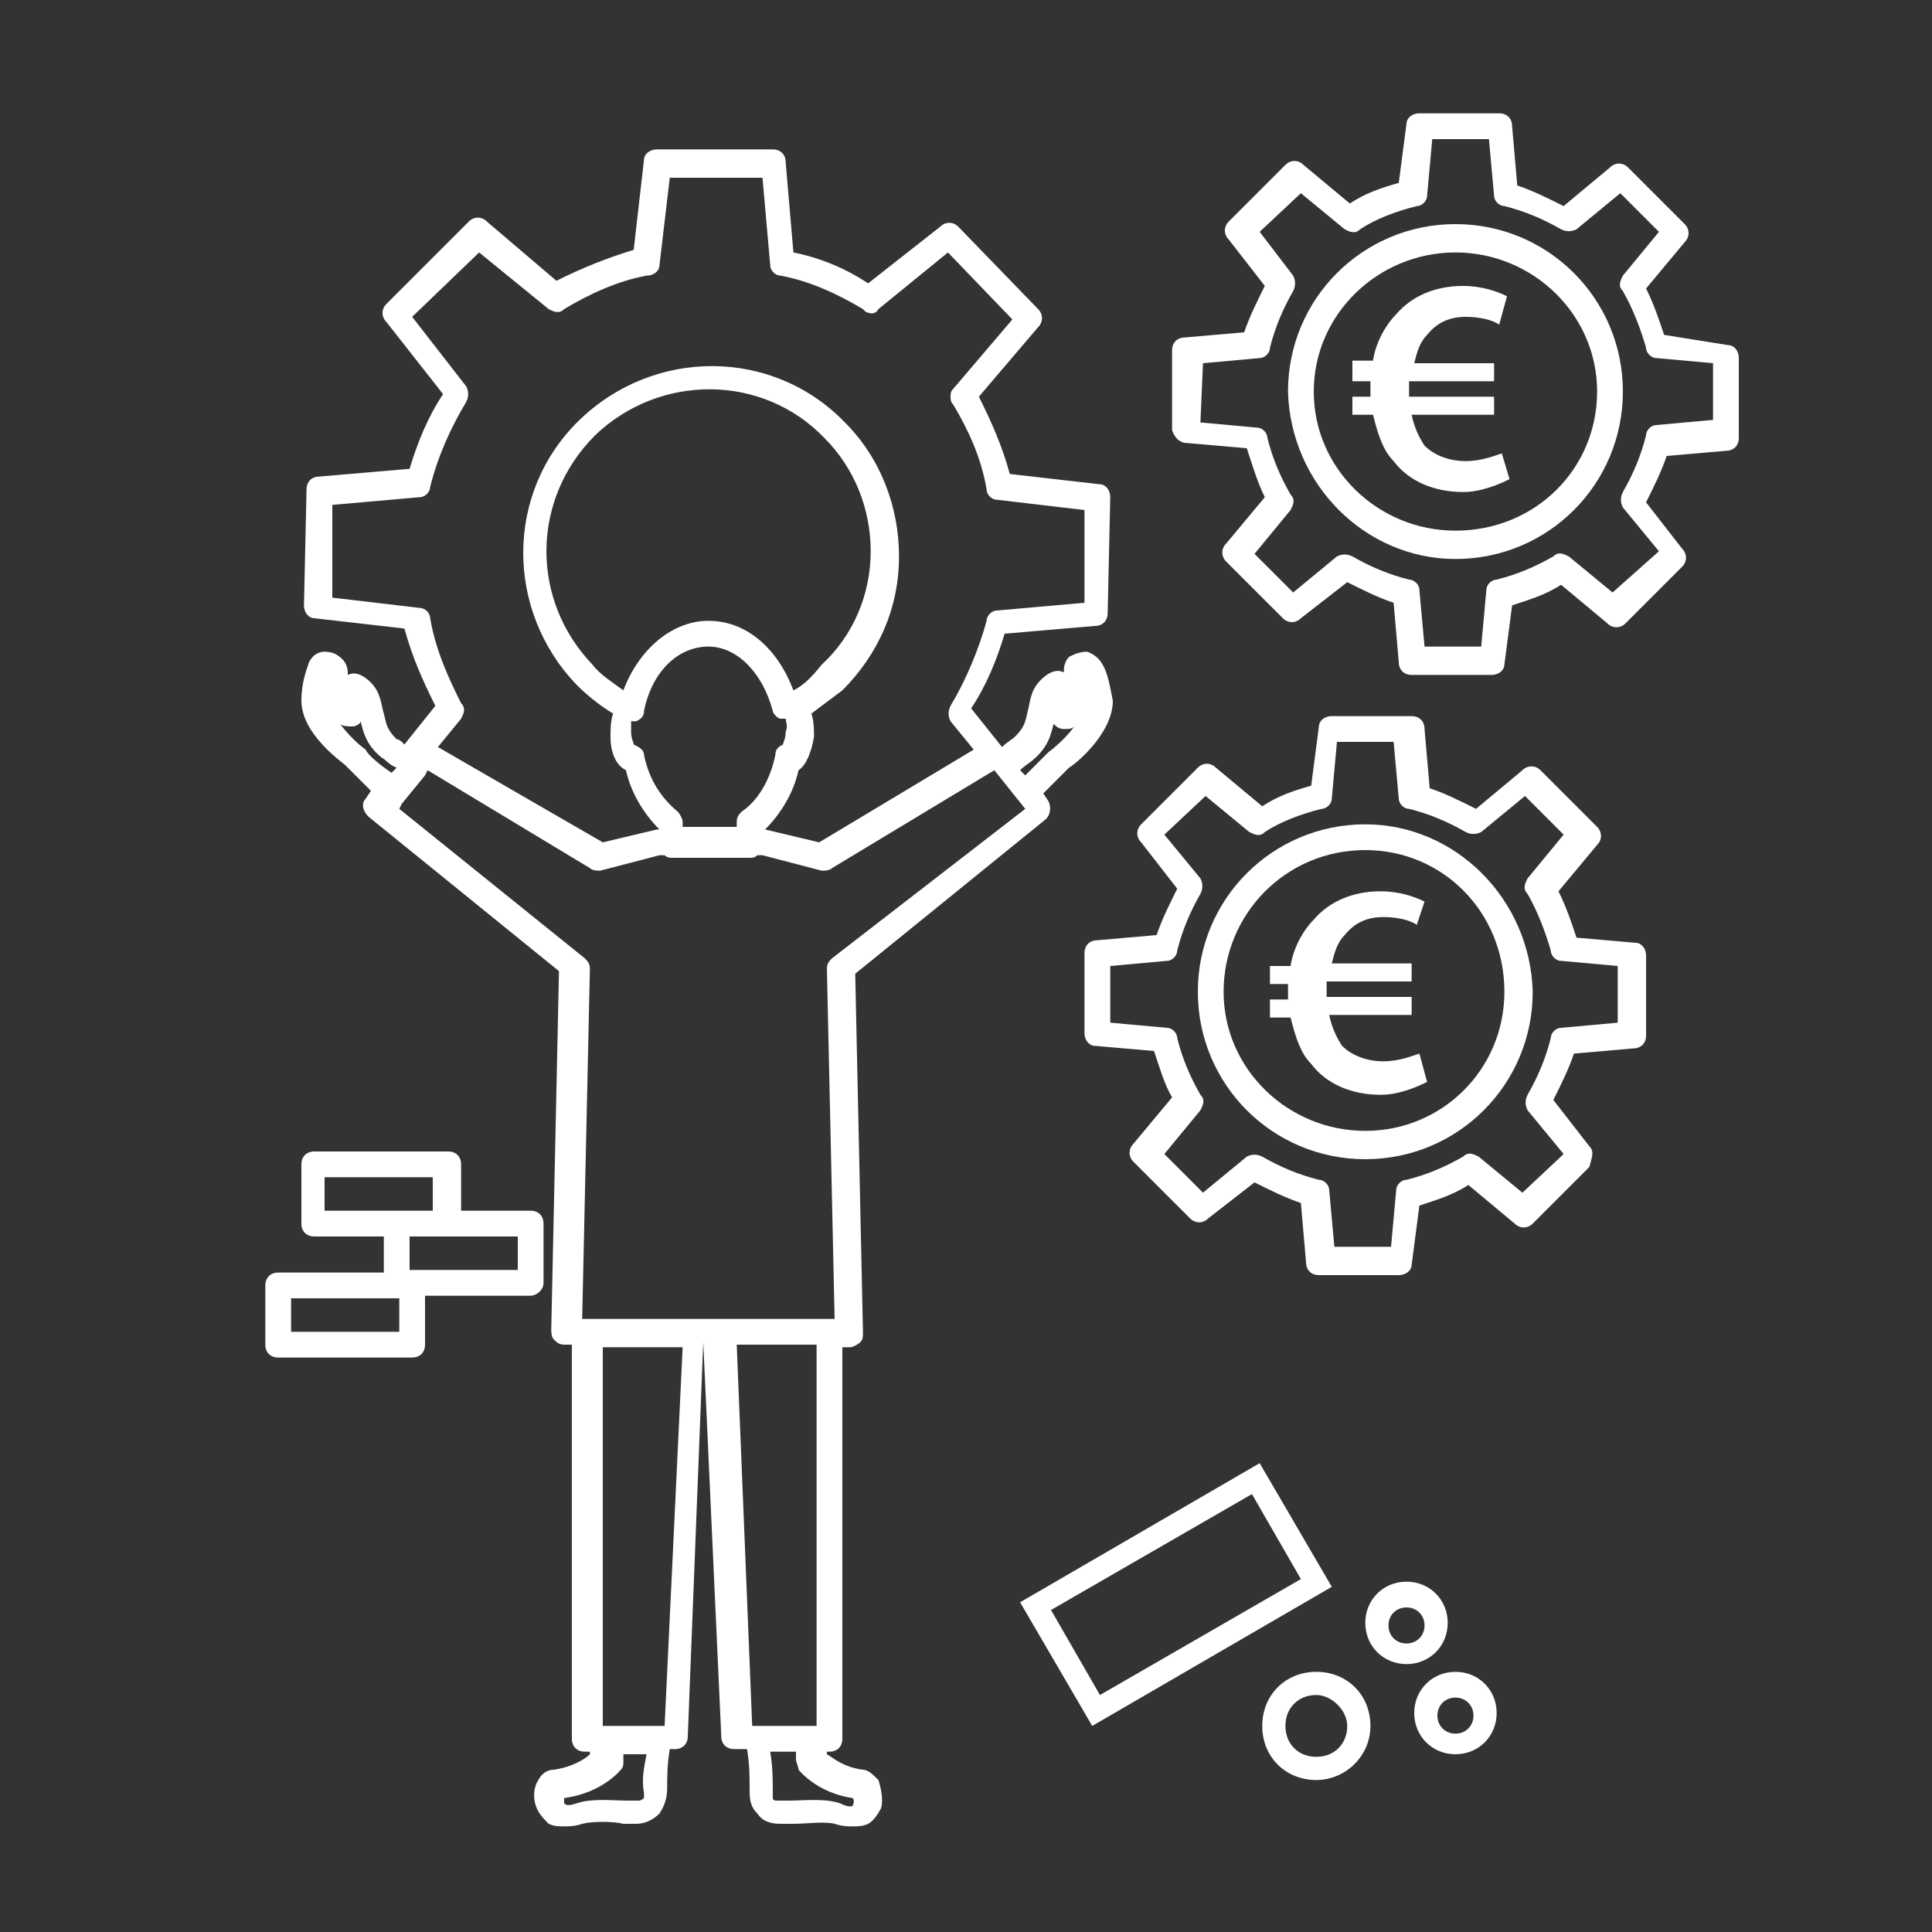
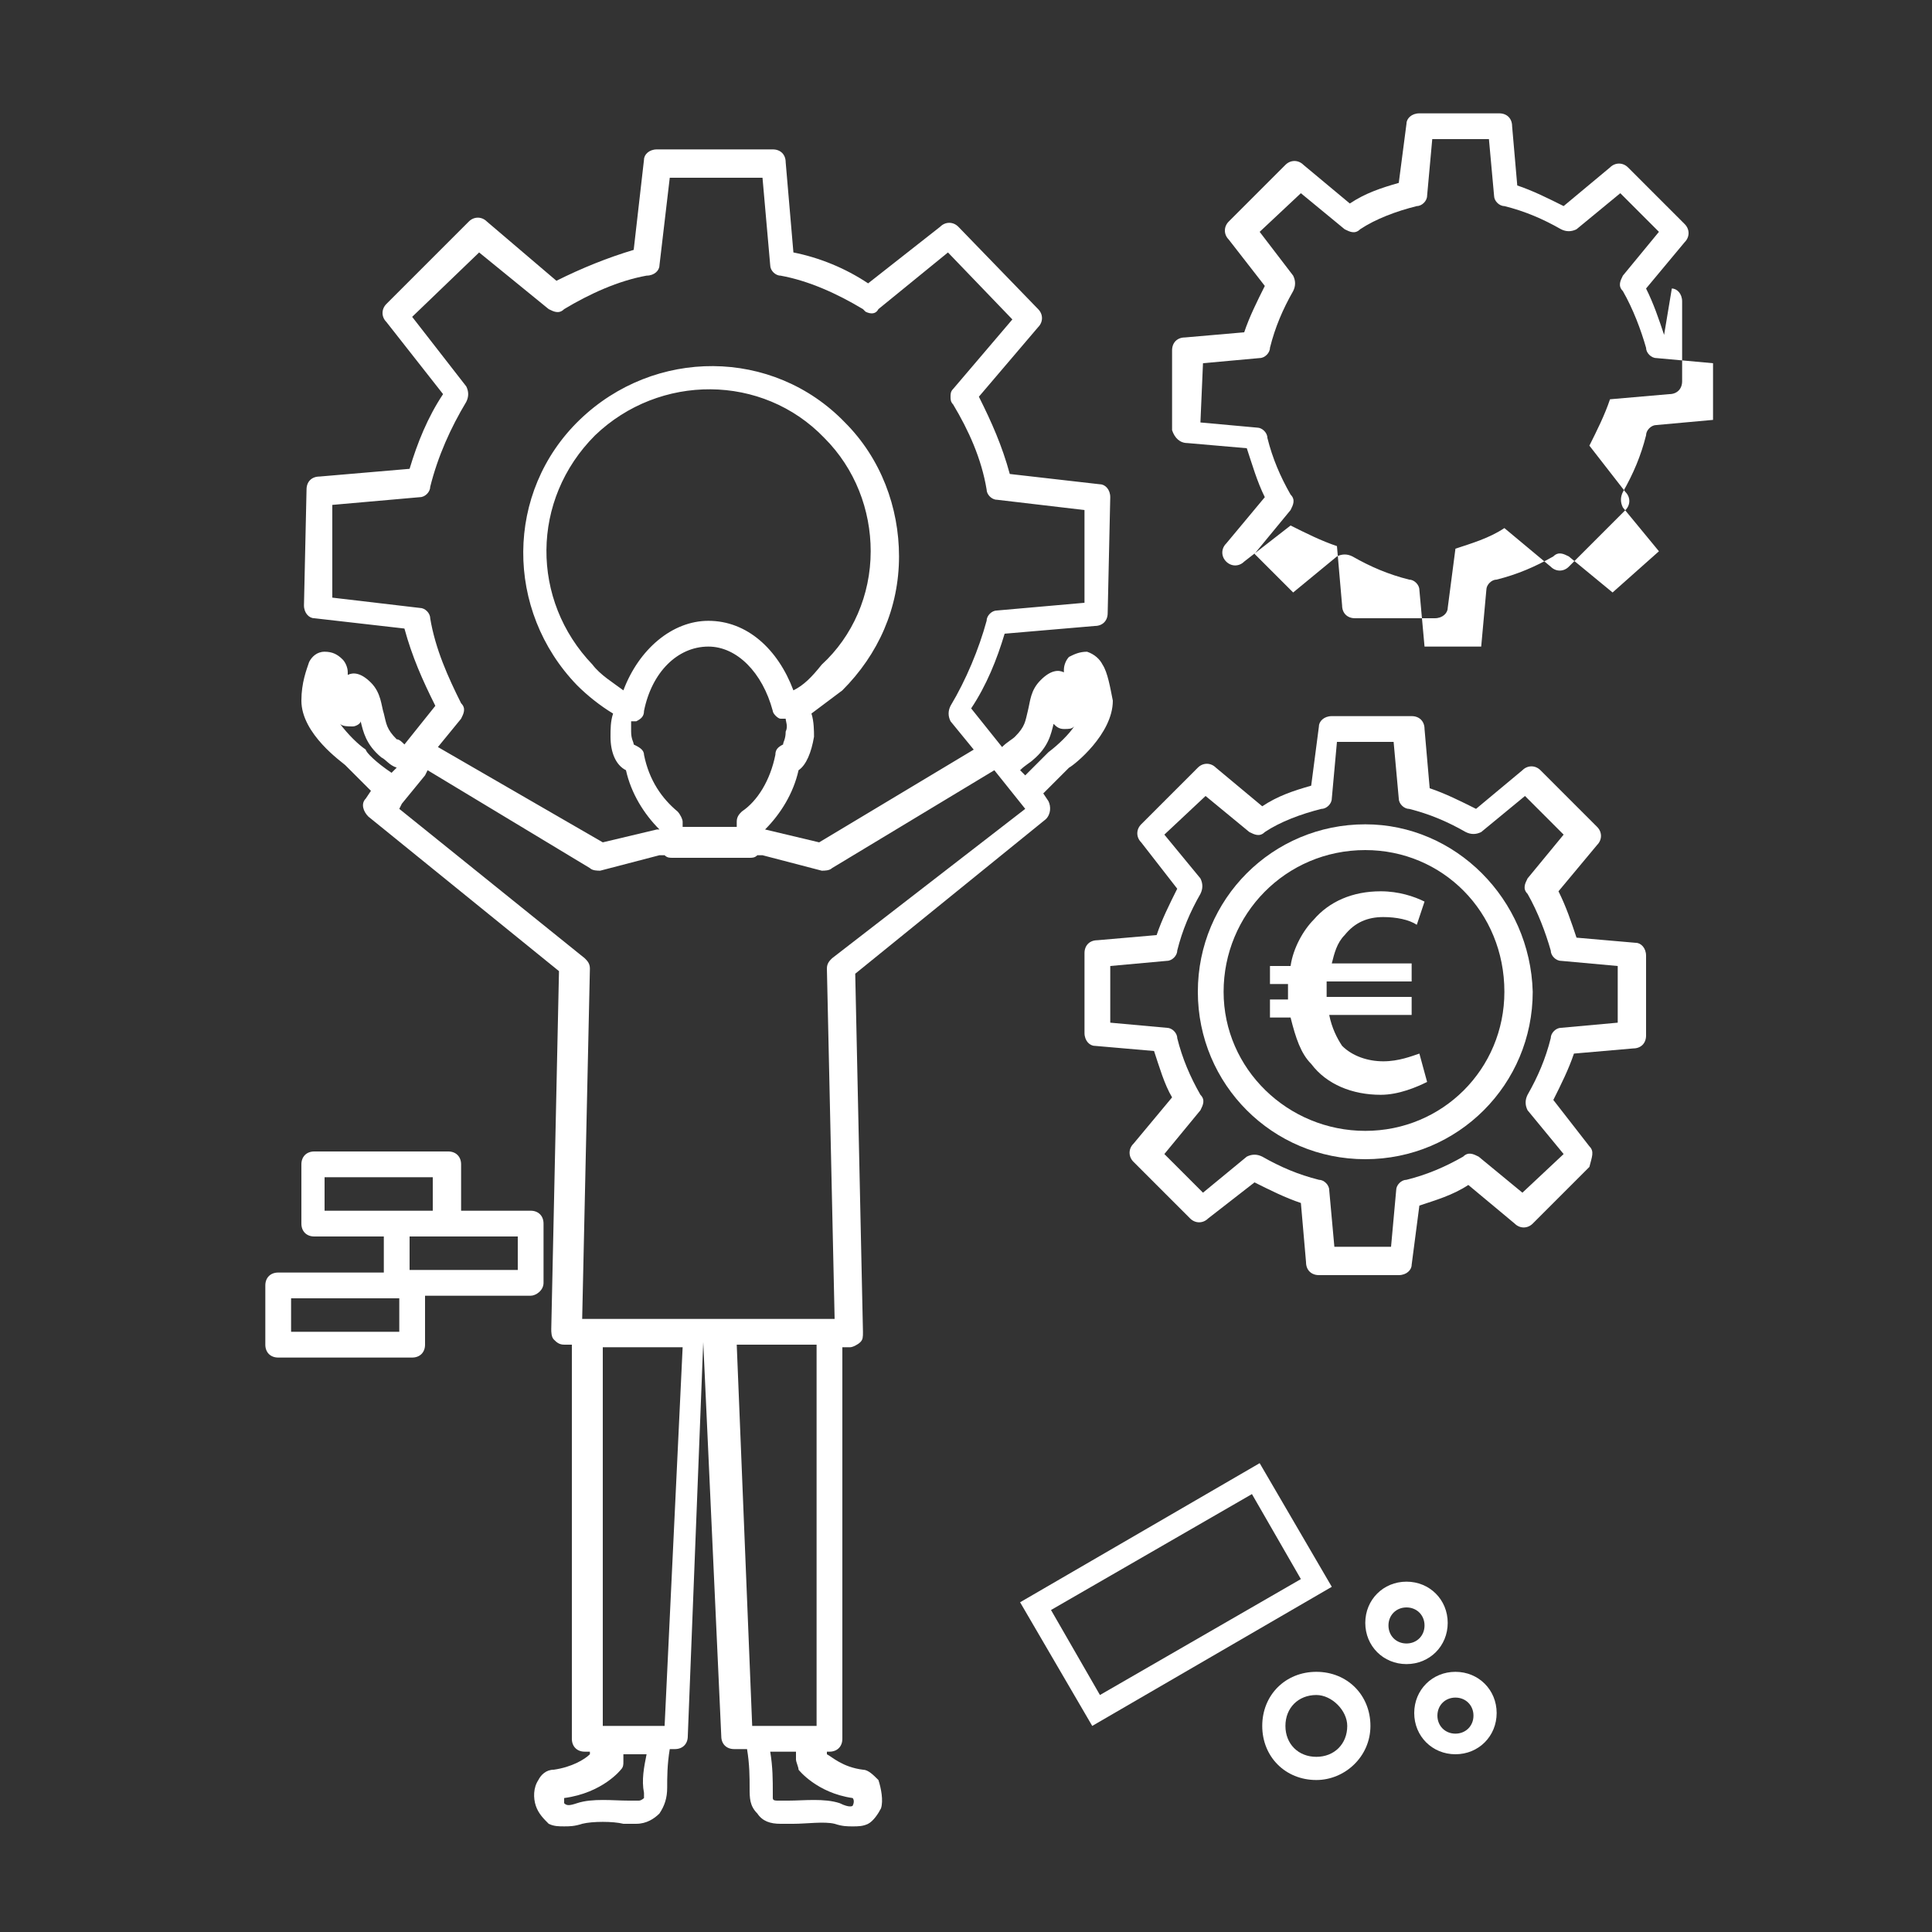
<svg xmlns="http://www.w3.org/2000/svg" version="1.1" id="Layer_1" x="0px" y="0px" viewBox="0 0 75 75" style="enable-background:new 0 0 75 75;" xml:space="preserve" width="75" height="75">
  <rect x="0" y="0" width="75" height="75" fill="#333333" stroke="none" />
  <style type="text/css">
	.st0{fill:#FFFFFF;}
</style>
  <g>
    <path class="st0" d="M21.1,49.8v-2.3c0-0.3-0.2-0.5-0.5-0.5h-2.7v-1.8c0-0.3-0.2-0.5-0.5-0.5h-5.2c-0.3,0-0.5,0.2-0.5,0.5v2.3   c0,0.3,0.2,0.5,0.5,0.5h2.7v1.4h-4.1c-0.3,0-0.5,0.2-0.5,0.5v2.3c0,0.3,0.2,0.5,0.5,0.5H16c0.3,0,0.5-0.2,0.5-0.5v-1.9h4.1   C20.8,50.3,21.1,50.1,21.1,49.8z M12.6,45.7h4.2V47h-1.5h-2.7V45.7z M15.5,51.7h-4.2v-1.3h4.2V51.7z M20.1,49.3h-4.2V48h1.5h2.7   V49.3z" />
    <path class="st0" d="M42.8,25.8c-0.1-0.2-0.3-0.4-0.6-0.5c-0.3,0-0.5,0.1-0.7,0.2c-0.1,0.1-0.2,0.3-0.2,0.5c0,0,0,0.1,0,0.1   c-0.2-0.1-0.5-0.1-0.9,0.3c-0.4,0.4-0.4,0.8-0.5,1.2c-0.1,0.4-0.1,0.6-0.5,1c-0.1,0.1-0.3,0.2-0.5,0.4l-1.2-1.5   c0.6-0.9,1-1.9,1.3-2.9l3.5-0.3c0.3,0,0.5-0.2,0.5-0.5l0.1-4.5c0-0.3-0.2-0.5-0.4-0.5l-3.5-0.4c-0.3-1.1-0.7-2-1.2-3l2.3-2.7   c0.2-0.2,0.2-0.5,0-0.7l-3.1-3.2c-0.2-0.2-0.5-0.2-0.7,0l-2.8,2.2c-0.9-0.6-1.9-1-2.9-1.2l-0.3-3.5c0-0.3-0.2-0.5-0.5-0.5l-4.5,0h0   c-0.3,0-0.5,0.2-0.5,0.4l-0.4,3.5c-1,0.3-2,0.7-3,1.2l-2.7-2.3c-0.2-0.2-0.5-0.2-0.7,0l-3.2,3.2c-0.2,0.2-0.2,0.5,0,0.7l2.2,2.8   c-0.6,0.9-1,1.9-1.3,2.9l-3.5,0.3c-0.3,0-0.5,0.2-0.5,0.5l-0.1,4.5c0,0.3,0.2,0.5,0.4,0.5l3.5,0.4c0.3,1.1,0.7,2,1.2,3l-1.2,1.5   c-0.1-0.1-0.2-0.2-0.3-0.2c-0.4-0.4-0.4-0.6-0.5-1c-0.1-0.3-0.1-0.8-0.5-1.2c-0.4-0.4-0.7-0.4-0.9-0.3c0,0,0-0.1,0-0.1   c0-0.2-0.1-0.4-0.2-0.5c-0.2-0.2-0.4-0.3-0.7-0.3c-0.3,0-0.5,0.2-0.6,0.4c-0.1,0.3-0.3,0.8-0.3,1.5c0,1.3,1.6,2.4,1.7,2.5   c0,0,0.4,0.4,1,1l-0.2,0.3c-0.2,0.2-0.1,0.5,0.1,0.7l7.4,6l-0.3,13.9c0,0.1,0,0.3,0.1,0.4c0.1,0.1,0.2,0.2,0.4,0.2h0.3v15.3   c0,0.3,0.2,0.5,0.5,0.5h0.2l0,0.1c-0.2,0.2-0.7,0.5-1.4,0.6c-0.3,0-0.5,0.2-0.6,0.4c-0.2,0.3-0.2,0.7-0.1,1   c0.1,0.3,0.3,0.5,0.5,0.7c0.2,0.1,0.4,0.1,0.6,0.1c0.2,0,0.4,0,0.7-0.1c0.4-0.1,1.2-0.1,1.6,0c0.2,0,0.4,0,0.5,0   c0.4,0,0.7-0.2,0.9-0.4c0.2-0.3,0.3-0.6,0.3-1c0-0.4,0-0.9,0.1-1.5h0.2c0.3,0,0.5-0.2,0.5-0.5l0.6-15.3h0l0.7,15.3   c0,0.3,0.2,0.5,0.5,0.5H29c0.1,0.6,0.1,1.1,0.1,1.5c0,0.4,0,0.7,0.3,1c0.2,0.3,0.5,0.4,0.9,0.4c0.1,0,0.3,0,0.5,0   c0.5,0,1.2-0.1,1.6,0c0.3,0.1,0.5,0.1,0.7,0.1c0.2,0,0.4,0,0.6-0.1c0.2-0.1,0.4-0.4,0.5-0.6c0.1-0.3,0-0.8-0.1-1.1   c-0.2-0.2-0.4-0.4-0.6-0.4c-0.8-0.1-1.2-0.5-1.4-0.6l0-0.1h0.1c0.3,0,0.5-0.2,0.5-0.5V52.3h0.3c0.1,0,0.3-0.1,0.4-0.2   c0.1-0.1,0.1-0.2,0.1-0.4l-0.3-13.9l7.4-6c0.2-0.2,0.2-0.5,0.1-0.7l-0.2-0.3c0.6-0.6,1-1,1-1c0.2-0.1,1.7-1.3,1.7-2.6   C43.1,26.7,43,26.1,42.8,25.8z M16.7,24c0-0.2-0.2-0.4-0.4-0.4l-3.4-0.4l0-3.6l3.4-0.3c0.2,0,0.4-0.2,0.4-0.4   c0.3-1.2,0.8-2.3,1.4-3.3c0.1-0.2,0.1-0.4,0-0.6L16,12.3l2.6-2.5l2.7,2.2c0.2,0.1,0.4,0.2,0.6,0c1-0.6,2.1-1.1,3.2-1.3   c0.3,0,0.5-0.2,0.5-0.4l0.4-3.4l3.6,0l0.3,3.4c0,0.2,0.2,0.4,0.4,0.4c1.1,0.2,2.2,0.7,3.2,1.3c0,0,0.1,0.1,0.1,0.1   c0.2,0.1,0.4,0.1,0.5-0.1l2.7-2.2l2.5,2.6L37,15.1c-0.1,0.1-0.1,0.2-0.1,0.3c0,0.1,0,0.2,0.1,0.3c0.6,1,1.1,2.1,1.3,3.3   c0,0.2,0.2,0.4,0.4,0.4l3.4,0.4l0,3.6l-3.4,0.3c-0.2,0-0.4,0.2-0.4,0.4c-0.3,1.1-0.8,2.3-1.4,3.3c-0.1,0.2-0.1,0.4,0,0.6l0.9,1.1   l-6,3.6l-2.1-0.5c0,0,0,0,0,0c0.6-0.6,1.1-1.4,1.3-2.3c0.3-0.2,0.5-0.7,0.6-1.3c0-0.2,0-0.6-0.1-0.9c0.4-0.3,0.8-0.6,1.2-0.9   c1.4-1.4,2.2-3.2,2.2-5.2c0-1.9-0.7-3.8-2.1-5.2c-2.8-2.9-7.4-2.9-10.3-0.1c-2.9,2.8-2.9,7.4-0.1,10.3c0.4,0.4,0.9,0.8,1.4,1.1   c-0.1,0.3-0.1,0.6-0.1,0.9c0,0.6,0.2,1.1,0.6,1.3c0.2,0.9,0.7,1.7,1.3,2.3c0,0,0,0-0.1,0l-2.1,0.5L17,29l0.9-1.1   c0.1-0.2,0.2-0.4,0-0.6C17.4,26.3,16.9,25.2,16.7,24z M26.5,32.1c0-0.1,0-0.1,0-0.2c0-0.1-0.1-0.3-0.2-0.4   c-0.6-0.5-1.1-1.2-1.3-2.2c0-0.2-0.2-0.3-0.4-0.4c0-0.1-0.1-0.2-0.1-0.5c0-0.2,0-0.3,0-0.4c0.1,0,0.1,0,0.2,0   c0.2-0.1,0.3-0.2,0.3-0.4c0.3-1.5,1.3-2.5,2.5-2.5c1.1,0,2.1,1,2.5,2.5c0,0.1,0.2,0.3,0.3,0.3c0.1,0,0.1,0,0.2,0   c0,0.1,0.1,0.3,0,0.5c0,0.3-0.1,0.4-0.1,0.5c-0.2,0.1-0.3,0.2-0.3,0.4c-0.2,1-0.7,1.8-1.3,2.2c-0.1,0.1-0.2,0.2-0.2,0.4   c0,0.1,0,0.1,0,0.2H26.5z M30.8,26.8c-0.6-1.6-1.8-2.7-3.3-2.7c-1.4,0-2.7,1.1-3.3,2.7c-0.4-0.3-0.9-0.6-1.2-1   c-2.4-2.5-2.4-6.4,0.1-8.9c2.5-2.4,6.5-2.4,8.9,0.1c1.2,1.2,1.8,2.8,1.8,4.4c0,1.7-0.7,3.3-1.9,4.4C31.5,26.3,31.2,26.6,30.8,26.8z    M14.2,29.1c-0.3-0.2-0.7-0.6-1-1c0.1,0.1,0.3,0.1,0.5,0.1c0.1,0,0.3-0.1,0.3-0.2c0.1,0.4,0.2,0.9,0.8,1.4c0.2,0.1,0.3,0.3,0.6,0.4   l-0.2,0.2C14.6,29.6,14.2,29.2,14.2,29.1z M25,69.6c0,0.1,0,0.2,0,0.2c0,0-0.1,0.1-0.2,0.1c-0.1,0-0.2,0-0.4,0   c-0.6,0-1.4-0.1-2,0.1c-0.3,0.1-0.4,0.1-0.5,0c0-0.1,0-0.2,0-0.2c1.5-0.2,2.2-1.1,2.2-1.1c0.1-0.1,0.1-0.2,0.1-0.3l0-0.3h0.9   C25,68.6,24.9,69.1,25,69.6z M25.8,67h-2.4V52.3h3.1L25.8,67z M31,68.7c0,0,0.7,0.9,2.1,1.1c0,0,0.1,0.1,0,0.3c0,0-0.1,0.1-0.5-0.1   c-0.6-0.2-1.4-0.1-2-0.1c-0.2,0-0.3,0-0.4,0c-0.1,0-0.2,0-0.2-0.1c0,0,0-0.1,0-0.2c0-0.5,0-1-0.1-1.6h1l0,0.3   C30.9,68.4,31,68.6,31,68.7z M31.6,67h-2.4l-0.6-14.8h3.1V67z M32.3,37.2c-0.1,0.1-0.2,0.2-0.2,0.4l0.3,13.6h-9.8l0.3-13.6   c0-0.2-0.1-0.3-0.2-0.4l-7.2-5.8l0.1-0.2c0,0,0,0,0,0c0,0,0,0,0,0l0.9-1.1c0,0,0,0,0,0c0,0,0,0,0,0l0.1-0.2l6.3,3.8   c0.1,0.1,0.3,0.1,0.4,0.1l2.3-0.6h0.2c0.1,0.1,0.2,0.1,0.3,0.1h3c0.1,0,0.2,0,0.3-0.1h0.2l2.3,0.6c0.1,0,0.3,0,0.4-0.1l6.3-3.8   l1.2,1.5L32.3,37.2z M40.7,29.2c0,0-0.4,0.4-0.9,0.9l-0.2-0.2c0.2-0.2,0.4-0.3,0.5-0.4c0.6-0.5,0.7-1,0.8-1.4   c0.1,0.1,0.2,0.2,0.4,0.2c0.2,0,0.3,0,0.4-0.1C41.5,28.5,41.1,28.9,40.7,29.2z" />
-     <path class="st0" d="M46.1,17.2l2.3,0.2c0.2,0.6,0.4,1.3,0.7,1.9l-1.5,1.8c-0.2,0.2-0.2,0.5,0,0.7l2.2,2.2c0.2,0.2,0.5,0.2,0.7,0   l1.8-1.4c0.6,0.3,1.2,0.6,1.8,0.8l0.2,2.3c0,0.3,0.2,0.5,0.5,0.5l3.1,0h0c0.3,0,0.5-0.2,0.5-0.4l0.3-2.3c0.6-0.2,1.3-0.4,1.9-0.8   l1.8,1.5c0.2,0.2,0.5,0.2,0.7,0l2.2-2.2c0.2-0.2,0.2-0.5,0-0.7l-1.4-1.8c0.3-0.6,0.6-1.2,0.8-1.8l2.3-0.2c0.3,0,0.5-0.2,0.5-0.5   l0-3.1c0-0.3-0.2-0.5-0.4-0.5L64.6,13c-0.2-0.6-0.4-1.2-0.7-1.8l1.5-1.8c0.2-0.2,0.2-0.5,0-0.7l-2.2-2.2c-0.2-0.2-0.5-0.2-0.7,0   L60.7,8c-0.6-0.3-1.2-0.6-1.8-0.8l-0.2-2.3c0-0.3-0.2-0.5-0.5-0.5l-3.1,0c-0.3,0-0.5,0.2-0.5,0.4l-0.3,2.3   c-0.7,0.2-1.3,0.4-1.9,0.8l-1.8-1.5c-0.2-0.2-0.5-0.2-0.7,0l-2.2,2.2c-0.2,0.2-0.2,0.5,0,0.7l1.4,1.8c-0.3,0.6-0.6,1.2-0.8,1.8   l-2.3,0.2c-0.3,0-0.5,0.2-0.5,0.5l0,3.1C45.6,17,45.8,17.2,46.1,17.2z M46.7,14.1l2.2-0.2c0.2,0,0.4-0.2,0.4-0.4   c0.2-0.8,0.5-1.5,0.9-2.2c0.1-0.2,0.1-0.4,0-0.6L48.9,9l1.6-1.5l1.7,1.4c0.2,0.1,0.4,0.2,0.6,0c0.6-0.4,1.4-0.7,2.2-0.9   c0.2,0,0.4-0.2,0.4-0.4l0.2-2.2l2.2,0l0.2,2.2c0,0.2,0.2,0.4,0.4,0.4c0.8,0.2,1.5,0.5,2.2,0.9c0.2,0.1,0.4,0.1,0.6,0l1.7-1.4   l1.5,1.5l-1.4,1.7c-0.1,0.2-0.2,0.4,0,0.6c0.4,0.7,0.7,1.5,0.9,2.2c0,0.2,0.2,0.4,0.4,0.4l2.2,0.2l0,2.2l-2.2,0.2   c-0.2,0-0.4,0.2-0.4,0.4c-0.2,0.8-0.5,1.5-0.9,2.2c-0.1,0.2-0.1,0.4,0,0.6l1.4,1.7L62.6,23l-1.7-1.4c-0.2-0.1-0.4-0.2-0.6,0   c-0.7,0.4-1.4,0.7-2.2,0.9c-0.2,0-0.4,0.2-0.4,0.4l-0.2,2.2l-2.2,0l-0.2-2.2c0-0.2-0.2-0.4-0.4-0.4c-0.8-0.2-1.5-0.5-2.2-0.9   c-0.2-0.1-0.4-0.1-0.6,0l-1.7,1.4l-1.5-1.5l1.4-1.7c0.1-0.2,0.2-0.4,0-0.6c-0.4-0.7-0.7-1.4-0.9-2.2c0-0.2-0.2-0.4-0.4-0.4   l-2.2-0.2L46.7,14.1z" />
-     <path class="st0" d="M56.5,21.7c3.6,0,6.5-2.9,6.5-6.5c0-3.6-2.9-6.5-6.5-6.5c-3.6,0-6.5,2.9-6.5,6.5C50.1,18.8,53,21.7,56.5,21.7z    M56.5,9.8c3,0,5.5,2.4,5.5,5.4s-2.4,5.4-5.5,5.4c-3,0-5.5-2.4-5.5-5.4S53.5,9.8,56.5,9.8z" />
+     <path class="st0" d="M46.1,17.2l2.3,0.2c0.2,0.6,0.4,1.3,0.7,1.9l-1.5,1.8c-0.2,0.2-0.2,0.5,0,0.7c0.2,0.2,0.5,0.2,0.7,0   l1.8-1.4c0.6,0.3,1.2,0.6,1.8,0.8l0.2,2.3c0,0.3,0.2,0.5,0.5,0.5l3.1,0h0c0.3,0,0.5-0.2,0.5-0.4l0.3-2.3c0.6-0.2,1.3-0.4,1.9-0.8   l1.8,1.5c0.2,0.2,0.5,0.2,0.7,0l2.2-2.2c0.2-0.2,0.2-0.5,0-0.7l-1.4-1.8c0.3-0.6,0.6-1.2,0.8-1.8l2.3-0.2c0.3,0,0.5-0.2,0.5-0.5   l0-3.1c0-0.3-0.2-0.5-0.4-0.5L64.6,13c-0.2-0.6-0.4-1.2-0.7-1.8l1.5-1.8c0.2-0.2,0.2-0.5,0-0.7l-2.2-2.2c-0.2-0.2-0.5-0.2-0.7,0   L60.7,8c-0.6-0.3-1.2-0.6-1.8-0.8l-0.2-2.3c0-0.3-0.2-0.5-0.5-0.5l-3.1,0c-0.3,0-0.5,0.2-0.5,0.4l-0.3,2.3   c-0.7,0.2-1.3,0.4-1.9,0.8l-1.8-1.5c-0.2-0.2-0.5-0.2-0.7,0l-2.2,2.2c-0.2,0.2-0.2,0.5,0,0.7l1.4,1.8c-0.3,0.6-0.6,1.2-0.8,1.8   l-2.3,0.2c-0.3,0-0.5,0.2-0.5,0.5l0,3.1C45.6,17,45.8,17.2,46.1,17.2z M46.7,14.1l2.2-0.2c0.2,0,0.4-0.2,0.4-0.4   c0.2-0.8,0.5-1.5,0.9-2.2c0.1-0.2,0.1-0.4,0-0.6L48.9,9l1.6-1.5l1.7,1.4c0.2,0.1,0.4,0.2,0.6,0c0.6-0.4,1.4-0.7,2.2-0.9   c0.2,0,0.4-0.2,0.4-0.4l0.2-2.2l2.2,0l0.2,2.2c0,0.2,0.2,0.4,0.4,0.4c0.8,0.2,1.5,0.5,2.2,0.9c0.2,0.1,0.4,0.1,0.6,0l1.7-1.4   l1.5,1.5l-1.4,1.7c-0.1,0.2-0.2,0.4,0,0.6c0.4,0.7,0.7,1.5,0.9,2.2c0,0.2,0.2,0.4,0.4,0.4l2.2,0.2l0,2.2l-2.2,0.2   c-0.2,0-0.4,0.2-0.4,0.4c-0.2,0.8-0.5,1.5-0.9,2.2c-0.1,0.2-0.1,0.4,0,0.6l1.4,1.7L62.6,23l-1.7-1.4c-0.2-0.1-0.4-0.2-0.6,0   c-0.7,0.4-1.4,0.7-2.2,0.9c-0.2,0-0.4,0.2-0.4,0.4l-0.2,2.2l-2.2,0l-0.2-2.2c0-0.2-0.2-0.4-0.4-0.4c-0.8-0.2-1.5-0.5-2.2-0.9   c-0.2-0.1-0.4-0.1-0.6,0l-1.7,1.4l-1.5-1.5l1.4-1.7c0.1-0.2,0.2-0.4,0-0.6c-0.4-0.7-0.7-1.4-0.9-2.2c0-0.2-0.2-0.4-0.4-0.4   l-2.2-0.2L46.7,14.1z" />
    <path class="st0" d="M61.7,44.5l-1.4-1.8c0.3-0.6,0.6-1.2,0.8-1.8l2.3-0.2c0.3,0,0.5-0.2,0.5-0.5l0-3.1c0-0.3-0.2-0.5-0.4-0.5   l-2.3-0.2c-0.2-0.6-0.4-1.2-0.7-1.8l1.5-1.8c0.2-0.2,0.2-0.5,0-0.7l-2.2-2.2c-0.2-0.2-0.5-0.2-0.7,0l-1.8,1.5   c-0.6-0.3-1.2-0.6-1.8-0.8l-0.2-2.3c0-0.3-0.2-0.5-0.5-0.5l-3.1,0h0c-0.3,0-0.5,0.2-0.5,0.4l-0.3,2.3c-0.7,0.2-1.3,0.4-1.9,0.8   l-1.8-1.5c-0.2-0.2-0.5-0.2-0.7,0l-2.2,2.2c-0.2,0.2-0.2,0.5,0,0.7l1.4,1.8c-0.3,0.6-0.6,1.2-0.8,1.8l-2.3,0.2   c-0.3,0-0.5,0.2-0.5,0.5l0,3.1c0,0.3,0.2,0.5,0.4,0.5l2.3,0.2c0.2,0.6,0.4,1.3,0.7,1.8l-1.5,1.8c-0.2,0.2-0.2,0.5,0,0.7l2.2,2.2   c0.2,0.2,0.5,0.2,0.7,0l1.8-1.4c0.6,0.3,1.2,0.6,1.8,0.8l0.2,2.3c0,0.3,0.2,0.5,0.5,0.5l3.1,0h0c0.3,0,0.5-0.2,0.5-0.4l0.3-2.3   c0.6-0.2,1.3-0.4,1.9-0.8l1.8,1.5c0.2,0.2,0.5,0.2,0.7,0l2.2-2.2C61.8,44.9,61.9,44.7,61.7,44.5z M59.1,46.3l-1.7-1.4   c-0.2-0.1-0.4-0.2-0.6,0c-0.7,0.4-1.4,0.7-2.2,0.9c-0.2,0-0.4,0.2-0.4,0.4l-0.2,2.2l-2.2,0l-0.2-2.2c0-0.2-0.2-0.4-0.4-0.4   c-0.8-0.2-1.5-0.5-2.2-0.9c-0.2-0.1-0.4-0.1-0.6,0l-1.7,1.4l-1.5-1.5l1.4-1.7c0.1-0.2,0.2-0.4,0-0.6c-0.4-0.7-0.7-1.4-0.9-2.2   c0-0.2-0.2-0.4-0.4-0.4l-2.2-0.2l0-2.2l2.2-0.2c0.2,0,0.4-0.2,0.4-0.4c0.2-0.8,0.5-1.5,0.9-2.2c0.1-0.2,0.1-0.4,0-0.6l-1.4-1.7   l1.6-1.5l1.7,1.4c0.2,0.1,0.4,0.2,0.6,0c0.6-0.4,1.4-0.7,2.2-0.9c0.2,0,0.4-0.2,0.4-0.4l0.2-2.2l2.2,0l0.2,2.2   c0,0.2,0.2,0.4,0.4,0.4c0.8,0.2,1.5,0.5,2.2,0.9c0.2,0.1,0.4,0.1,0.6,0l1.7-1.4l1.5,1.5l-1.4,1.7c-0.1,0.2-0.2,0.4,0,0.6   c0.4,0.7,0.7,1.5,0.9,2.2c0,0.2,0.2,0.4,0.4,0.4l2.2,0.2l0,2.2l-2.2,0.2c-0.2,0-0.4,0.2-0.4,0.4c-0.2,0.8-0.5,1.5-0.9,2.2   c-0.1,0.2-0.1,0.4,0,0.6l1.4,1.7L59.1,46.3z" />
    <path class="st0" d="M53,32c-3.6,0-6.5,2.9-6.5,6.5c0,3.6,2.9,6.5,6.5,6.5c3.6,0,6.5-2.9,6.5-6.5C59.4,34.9,56.5,32,53,32z    M53,43.9c-3,0-5.5-2.4-5.5-5.4c0-3,2.4-5.5,5.5-5.5c3,0,5.4,2.4,5.4,5.5C58.4,41.5,56,43.9,53,43.9z" />
  </g>
  <g>
    <path class="st0" d="M55.4,42c-0.4,0.2-1.1,0.5-1.8,0.5c-1.1,0-2.1-0.4-2.7-1.2c-0.4-0.4-0.6-1-0.8-1.8h-0.8v-0.7H50   c0-0.1,0-0.1,0-0.2c0-0.1,0-0.3,0-0.4h-0.7v-0.7h0.8c0.1-0.7,0.5-1.4,0.9-1.8c0.6-0.7,1.5-1.1,2.6-1.1c0.7,0,1.3,0.2,1.7,0.4   L55,35.9c-0.3-0.2-0.8-0.3-1.3-0.3c-0.6,0-1.1,0.2-1.5,0.7c-0.3,0.3-0.4,0.7-0.5,1.1h3.1v0.7h-3.3c0,0.1,0,0.3,0,0.4   c0,0.1,0,0.1,0,0.2h3.3v0.7h-3.2c0.1,0.5,0.3,0.9,0.5,1.2c0.4,0.4,1,0.6,1.6,0.6c0.6,0,1.1-0.2,1.4-0.3L55.4,42z" />
  </g>
  <g>
    <path class="st0" d="M51.1,69.1c-1.2,0-2.1-0.9-2.1-2.1s0.9-2.1,2.1-2.1s2.1,0.9,2.1,2.1S52.2,69.1,51.1,69.1z M51.1,65.8   c-0.7,0-1.2,0.5-1.2,1.2c0,0.7,0.5,1.2,1.2,1.2c0.7,0,1.2-0.5,1.2-1.2C52.3,66.4,51.7,65.8,51.1,65.8z" />
  </g>
  <g>
    <path class="st0" d="M42.4,67l-2.8-4.8l9.3-5.4l2.8,4.8L42.4,67z M40.8,62.5l1.9,3.3l7.8-4.5L48.6,58L40.8,62.5z" />
  </g>
  <g>
    <path class="st0" d="M54.6,64.6c-0.9,0-1.6-0.7-1.6-1.6s0.7-1.6,1.6-1.6s1.6,0.7,1.6,1.6S55.5,64.6,54.6,64.6z M54.6,62.4   c-0.4,0-0.7,0.3-0.7,0.7s0.3,0.7,0.7,0.7s0.7-0.3,0.7-0.7S55,62.4,54.6,62.4z" />
  </g>
  <g>
    <path class="st0" d="M56.5,68.1c-0.9,0-1.6-0.7-1.6-1.6s0.7-1.6,1.6-1.6s1.6,0.7,1.6,1.6S57.4,68.1,56.5,68.1z M56.5,65.9   c-0.4,0-0.7,0.3-0.7,0.7s0.3,0.7,0.7,0.7s0.7-0.3,0.7-0.7S56.9,65.9,56.5,65.9z" />
  </g>
-   <path class="st0" d="M58.6,18.6c-0.4,0.2-1.1,0.5-1.8,0.5c-1.1,0-2.1-0.4-2.7-1.2c-0.4-0.4-0.6-1-0.8-1.8h-0.8v-0.7h0.7  c0-0.1,0-0.1,0-0.2c0-0.1,0-0.3,0-0.4h-0.7V14h0.8c0.1-0.7,0.5-1.4,0.9-1.8c0.6-0.7,1.5-1.1,2.6-1.1c0.7,0,1.3,0.2,1.7,0.4l-0.3,1.1  c-0.3-0.2-0.8-0.3-1.3-0.3c-0.6,0-1.1,0.2-1.5,0.7c-0.3,0.3-0.4,0.7-0.5,1.1H58v0.7h-3.3c0,0.1,0,0.3,0,0.4c0,0.1,0,0.1,0,0.2H58  v0.7h-3.2c0.1,0.5,0.3,0.9,0.5,1.2c0.4,0.4,1,0.6,1.6,0.6c0.6,0,1.1-0.2,1.4-0.3L58.6,18.6z" />
</svg>